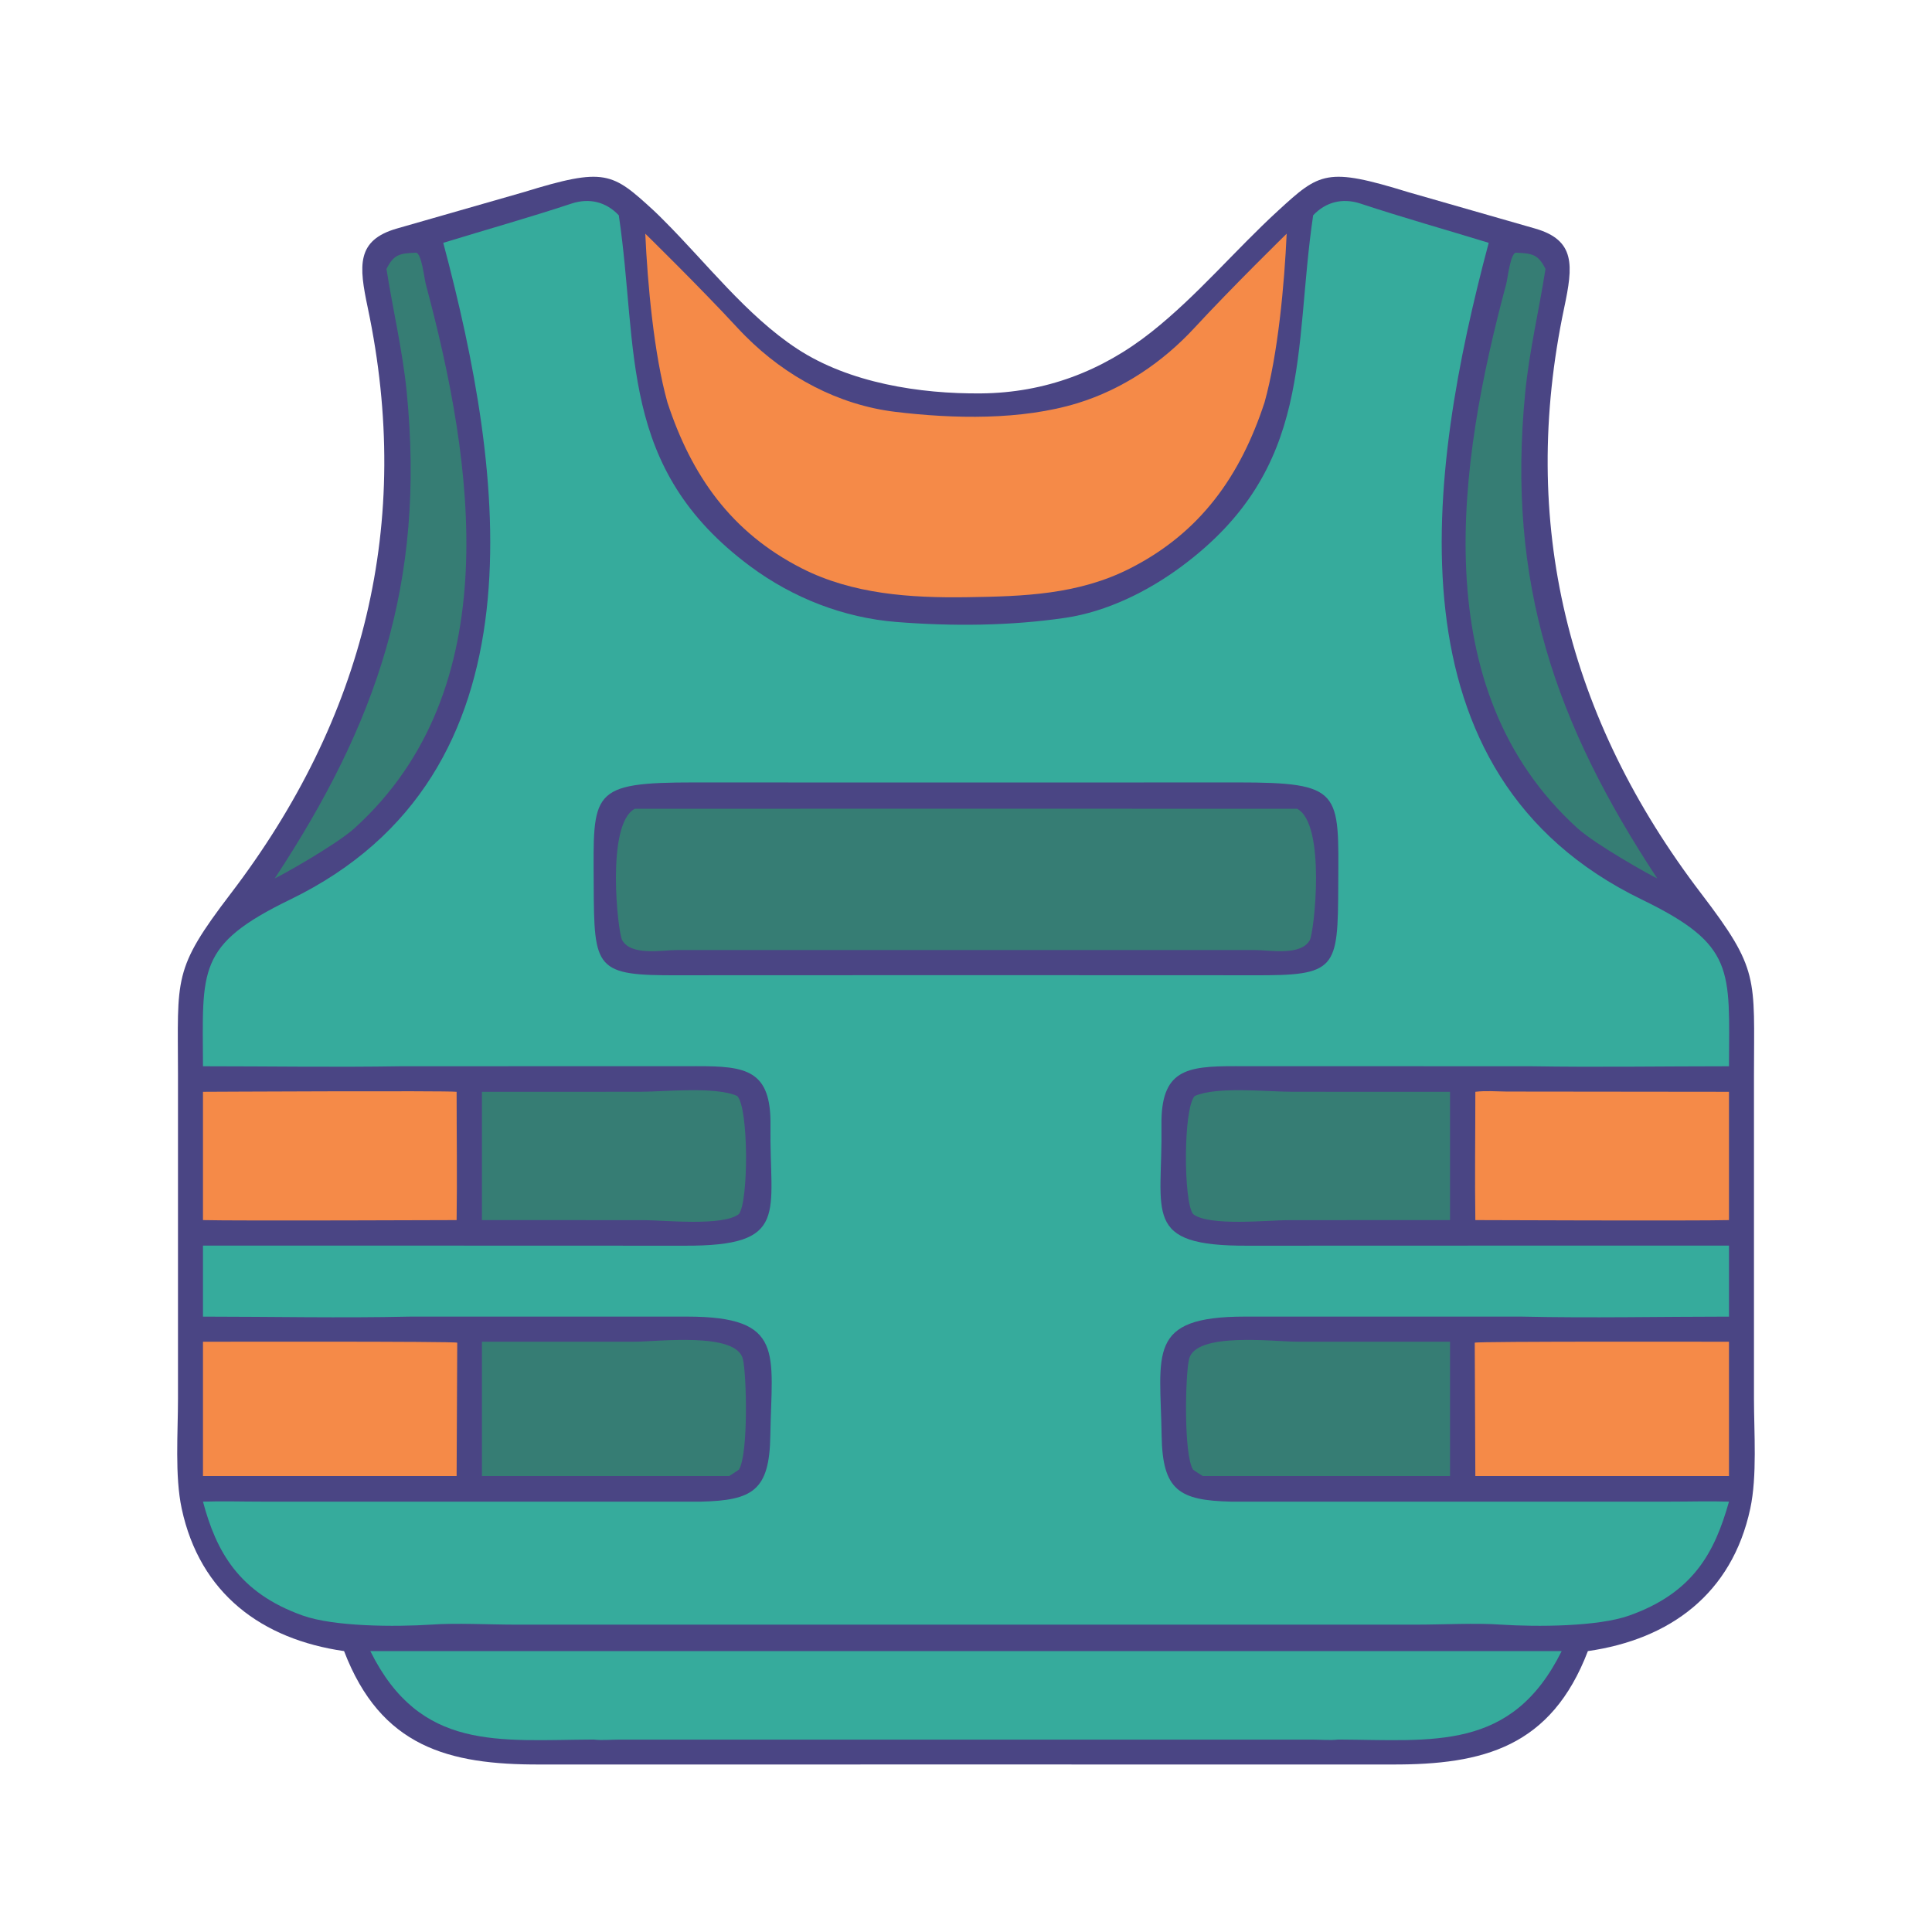
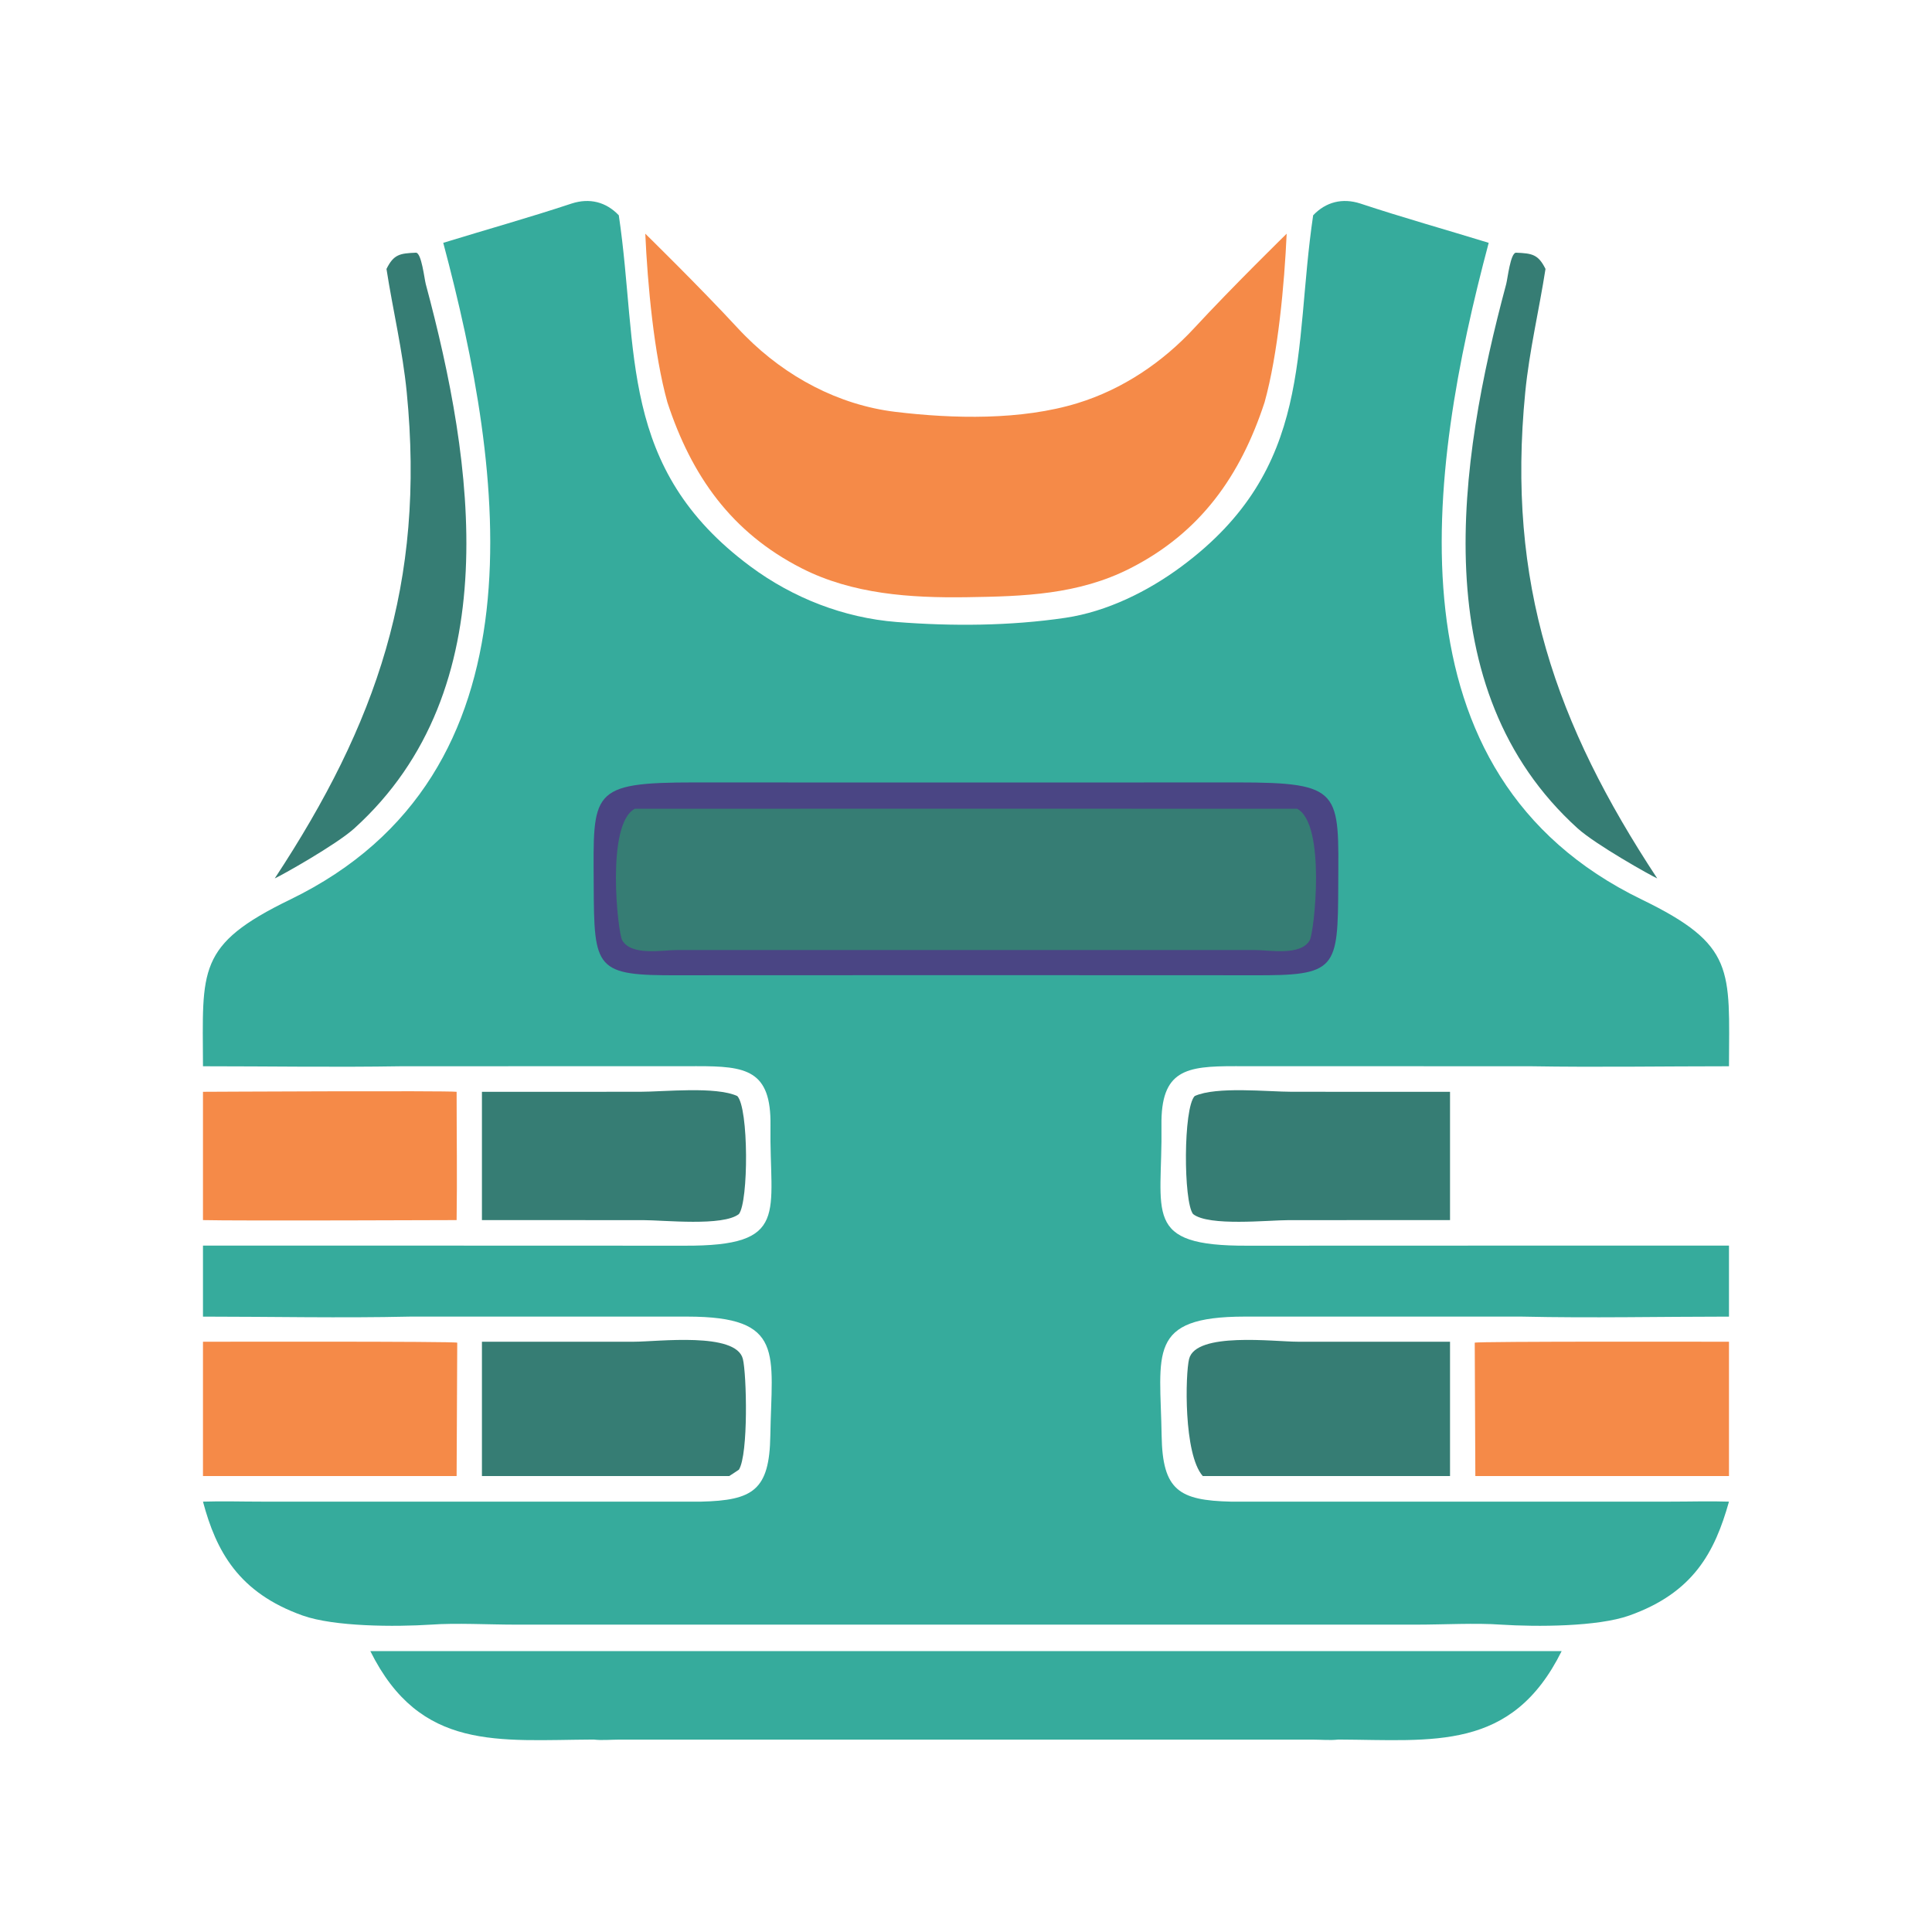
<svg xmlns="http://www.w3.org/2000/svg" width="500" zoomAndPan="magnify" viewBox="0 0 375 375" height="500" preserveAspectRatio="xMidYMid meet" version="1.0">
  <defs>
    <clipPath id="2142d2145c">
      <path d="M 0 225 L 141.754 225 L 141.754 374 L 0 374 Z M 0 225 " clip-rule="nonzero" />
    </clipPath>
    <clipPath id="75805c988f">
-       <path d="M 34 34 L 341 34 L 341 342.816 L 34 342.816 Z M 34 34 " clip-rule="nonzero" />
-     </clipPath>
+       </clipPath>
  </defs>
-   <rect x="-37.5" width="450" fill="#ffffff" y="-37.5" height="450" fill-opacity="1" />
  <rect x="-37.5" width="450" fill="#ffffff" y="-37.5" height="450" fill-opacity="1" />
  <g clip-path="url(#2142d2145c)">
    <path fill="#ffffff" d="M 28.66 228.012 C 26.793 226.145 24.262 225.094 21.621 225.094 C 18.98 225.094 16.449 226.145 14.582 228.012 C 11.121 231.473 6.297 236.297 2.062 240.531 C -5.176 247.77 -8.207 258.211 -5.965 268.195 C -5.961 268.207 -5.957 268.223 -5.953 268.238 C -2.242 283.816 7.359 309.016 32.551 334.203 C 57.738 359.395 82.945 368.996 98.527 372.684 C 98.539 372.688 98.551 372.688 98.566 372.691 C 108.543 374.93 118.977 371.906 126.207 364.676 C 130.449 360.465 135.277 355.637 138.742 352.172 C 140.613 350.305 141.66 347.773 141.66 345.133 C 141.66 342.492 140.609 339.961 138.742 338.094 C 132.43 331.777 121.258 320.609 114.941 314.293 C 113.078 312.43 110.547 311.375 107.906 311.375 C 105.262 311.375 102.73 312.426 100.867 314.293 L 88.074 327.082 C 87.371 327.785 86.395 328.137 85.41 328.043 C 80.285 326.547 69.785 322.234 57.152 309.602 C 44.926 297.375 40.469 288.629 38.906 284.262 C 38.797 283.352 39.07 282.453 39.656 281.77 C 39.672 281.754 39.684 281.738 39.699 281.723 C 42.906 277.832 49.199 270.492 53.328 265.676 C 56.711 261.727 56.484 255.836 52.809 252.156 Z M 23.969 232.703 L 48.113 256.848 C 49.34 258.078 49.414 260.039 48.285 261.355 C 44.141 266.195 37.82 273.57 34.586 277.488 C 32.664 279.746 31.867 282.758 32.41 285.672 C 32.441 285.832 32.484 285.992 32.535 286.145 C 34.141 290.82 38.793 300.629 52.461 314.293 C 66.543 328.379 78.293 332.918 83.805 334.488 C 83.938 334.527 84.074 334.555 84.211 334.578 C 87.344 335.062 90.523 334.02 92.77 331.777 C 92.77 331.777 105.559 318.984 105.559 318.984 C 106.18 318.363 107.023 318.012 107.906 318.012 C 108.785 318.012 109.629 318.363 110.25 318.984 L 134.051 342.785 C 134.672 343.406 135.023 344.254 135.023 345.133 C 135.023 346.012 134.672 346.859 134.051 347.48 C 130.59 350.938 125.773 355.758 121.523 359.973 C 121.52 359.977 121.516 359.98 121.516 359.984 C 115.891 365.602 107.789 367.953 100.035 366.219 C 85.188 362.703 61.227 353.496 37.242 329.512 C 13.258 305.527 4.051 281.566 0.508 266.723 C -1.227 258.961 1.129 250.848 6.754 245.223 L 19.273 232.703 C 19.895 232.082 20.742 231.73 21.621 231.73 C 22.5 231.73 23.348 232.082 23.969 232.703 Z M 23.969 232.703 " fill-opacity="1" fill-rule="evenodd" />
  </g>
-   <path fill="#ffffff" d="M 68.082 242.258 C 99.219 242.258 124.496 267.535 124.496 298.672 C 124.496 300.504 125.984 301.992 127.816 301.992 C 129.648 301.992 131.133 300.504 131.133 298.672 C 131.133 263.875 102.879 235.621 68.082 235.621 C 66.25 235.621 64.762 237.105 64.762 238.938 C 64.762 240.77 66.25 242.258 68.082 242.258 Z M 68.082 242.258 " fill-opacity="1" fill-rule="evenodd" />
  <path fill="#ffffff" d="M 68.082 262.168 C 88.227 262.168 104.586 278.527 104.586 298.672 C 104.586 300.504 106.074 301.992 107.906 301.992 C 109.734 301.992 111.223 300.504 111.223 298.672 C 111.223 274.863 91.891 255.531 68.082 255.531 C 66.25 255.531 64.762 257.02 64.762 258.848 C 64.762 260.68 66.25 262.168 68.082 262.168 Z M 68.082 262.168 " fill-opacity="1" fill-rule="evenodd" />
  <path fill="#ffffff" d="M 68.082 282.078 C 77.242 282.078 84.676 289.512 84.676 298.672 C 84.676 300.504 86.16 301.992 87.992 301.992 C 89.824 301.992 91.312 300.504 91.312 298.672 C 91.312 285.852 80.902 275.441 68.082 275.441 C 66.25 275.441 64.762 276.93 64.762 278.762 C 64.762 280.594 66.25 282.078 68.082 282.078 Z M 68.082 282.078 " fill-opacity="1" fill-rule="evenodd" />
  <g clip-path="url(#75805c988f)">
    <path fill="#4a4584" d="M 340.445 271.504 L 340.445 208.598 C 340.461 189.664 341.531 188.277 330.203 173.441 C 304.27 139.469 294.793 101.48 303.613 59.719 C 305.328 51.605 305.887 46.613 297.91 44.344 C 297.082 44.105 273.332 37.293 273.332 37.293 C 257.52 32.418 256.191 33.449 248.074 40.895 C 239.727 48.555 232.43 57.348 223.531 64.406 C 213.871 72.074 202.84 76.238 190.461 76.359 C 178.527 76.473 164.82 74.336 154.688 67.676 C 144.918 61.254 137.105 51.027 128.863 42.801 C 128.219 42.16 127.586 41.508 126.918 40.895 C 118.801 33.449 117.477 32.418 101.66 37.293 C 101.66 37.293 77.91 44.105 77.082 44.344 C 69.109 46.613 69.668 51.605 71.379 59.719 C 80.199 101.48 70.723 139.469 44.789 173.441 C 33.465 188.277 34.531 189.664 34.547 208.598 L 34.547 271.504 C 34.547 278.07 33.91 286.488 35.266 292.812 C 38.812 309.359 50.859 318.191 66.785 320.477 C 73.906 339.082 87.059 342.543 104.785 342.488 L 187.496 342.484 L 270.207 342.488 C 287.934 342.543 301.086 339.082 308.207 320.477 C 324.133 318.191 336.18 309.359 339.727 292.812 C 341.086 286.484 340.449 278.066 340.445 271.504 Z M 340.445 271.504 " fill-opacity="1" fill-rule="nonzero" />
  </g>
  <path fill="#f58a48" d="M 231.828 63.652 C 225.652 70.332 217.887 75.57 209.156 78.25 C 198.254 81.598 185.039 81.297 173.793 79.941 C 162.711 78.605 152.527 73.105 144.699 65.246 C 144.176 64.727 143.668 64.191 143.164 63.652 C 135.809 55.691 125.25 45.359 125.25 45.359 C 125.688 55.133 126.938 68.785 129.547 78.113 C 134.211 92.324 141.945 103.344 155.598 110.301 C 165.469 115.336 176.723 116.074 187.613 115.918 C 198.668 115.758 209.324 115.438 219.395 110.301 C 233.047 103.344 240.781 92.324 245.445 78.113 C 248.055 68.785 249.305 55.133 249.742 45.359 C 249.742 45.359 239.188 55.688 231.828 63.652 Z M 231.828 63.652 " fill-opacity="1" fill-rule="nonzero" />
  <path fill="#36ab9c" d="M 239.766 206.945 L 297.152 206.961 C 309.953 207.172 322.789 206.961 335.594 206.961 C 335.652 188.195 336.887 183.438 318.664 174.598 C 268.516 150.262 277.078 91.719 288.957 47.133 C 280.629 44.574 272.305 42.242 264.023 39.5 C 260.555 38.383 257.352 39.191 254.883 41.789 C 250.992 68.02 255.133 90.812 229.34 109.941 C 222.832 114.773 214.875 118.715 206.805 119.914 C 196.105 121.5 184.781 121.578 174.008 120.727 C 163.746 119.914 153.906 116.066 145.652 109.941 C 119.863 90.812 124.004 68.02 120.109 41.789 C 117.645 39.191 114.438 38.383 110.973 39.5 C 102.691 42.242 94.363 44.574 86.035 47.133 C 97.914 91.719 106.48 150.262 56.328 174.598 C 38.109 183.438 39.34 188.195 39.398 206.961 C 52.203 206.961 65.043 207.172 77.84 206.961 L 135.227 206.945 C 144.77 206.93 149.715 207.629 149.551 218.5 C 149.301 235.527 153.512 241.891 132.789 241.789 L 62.363 241.766 L 39.398 241.766 L 39.398 255.555 C 52.734 255.559 66.133 255.852 79.461 255.555 L 133.383 255.551 C 152.477 255.562 149.777 262.641 149.52 278.676 C 149.348 289.281 146.141 291.23 136.039 291.469 L 50.73 291.465 C 46.961 291.469 43.16 291.344 39.398 291.469 C 41.953 301.051 46.277 309.137 58.75 313.574 C 64.855 315.75 76.691 315.789 83.672 315.34 C 88.422 314.988 94.992 315.34 99.902 315.34 L 187.496 315.344 L 275.09 315.34 C 280 315.34 286.57 314.988 291.32 315.34 C 298.301 315.789 310.133 315.75 316.242 313.574 C 328.715 309.137 332.836 301.266 335.594 291.469 C 331.832 291.344 328.027 291.469 324.262 291.465 L 238.953 291.469 C 228.852 291.23 225.645 289.281 225.473 278.676 C 225.215 262.641 222.516 255.562 241.609 255.551 L 295.531 255.555 C 308.859 255.852 322.258 255.559 335.594 255.555 L 335.594 241.766 L 312.625 241.766 L 242.203 241.789 C 221.477 241.887 225.691 235.527 225.438 218.5 C 225.281 207.629 230.223 206.93 239.766 206.945 Z M 239.766 206.945 " fill-opacity="1" fill-rule="nonzero" />
-   <path fill="#f58a48" d="M 292.414 211.871 C 290.43 211.848 288.328 211.672 286.363 211.918 C 286.363 220.211 286.242 228.527 286.363 236.82 C 286.363 236.82 329.383 236.992 335.594 236.82 L 335.594 211.918 Z M 292.414 211.871 " fill-opacity="1" fill-rule="nonzero" />
  <path fill="#f58a48" d="M 286.246 260.617 L 286.363 286.5 L 335.594 286.5 L 335.594 260.434 C 335.594 260.434 286.582 260.328 286.246 260.617 Z M 286.246 260.617 " fill-opacity="1" fill-rule="nonzero" />
  <path fill="#367d74" d="M 299.98 52.199 C 298.734 60.219 296.852 68.004 296.051 76.121 C 292.395 113.207 301.941 140.547 321.668 170.5 C 320.488 169.988 309.734 163.965 306.223 160.789 C 276.359 133.758 283.043 89.801 292.352 55.141 C 292.625 54.125 293.176 49.078 294.254 49.047 C 297.395 49.176 298.574 49.367 299.98 52.199 Z M 299.98 52.199 " fill-opacity="1" fill-rule="nonzero" />
  <path fill="#367d74" d="M 281.453 236.82 L 250.141 236.828 C 246.125 236.828 234.633 238.078 231.57 235.645 C 229.695 233.242 229.656 215.07 231.887 212.742 C 236.113 210.824 246.055 211.914 250.812 211.914 L 281.449 211.918 L 281.449 236.82 Z M 281.453 236.82 " fill-opacity="1" fill-rule="nonzero" />
-   <path fill="#367d74" d="M 281.453 286.5 L 233.457 286.5 C 232.828 286.09 232.176 285.695 231.57 285.258 C 229.699 282.242 230.074 266.648 230.805 263.762 C 232.141 258.477 247.324 260.426 251.883 260.426 L 281.449 260.434 L 281.449 286.5 Z M 281.453 286.5 " fill-opacity="1" fill-rule="nonzero" />
+   <path fill="#367d74" d="M 281.453 286.5 L 233.457 286.5 C 229.699 282.242 230.074 266.648 230.805 263.762 C 232.141 258.477 247.324 260.426 251.883 260.426 L 281.449 260.434 L 281.449 286.5 Z M 281.453 286.5 " fill-opacity="1" fill-rule="nonzero" />
  <path fill="#f58a48" d="M 88.629 211.918 C 86.664 211.672 39.398 211.918 39.398 211.918 L 39.398 236.82 C 45.609 236.992 88.629 236.82 88.629 236.82 C 88.75 228.527 88.629 220.211 88.629 211.918 Z M 88.629 211.918 " fill-opacity="1" fill-rule="nonzero" />
  <path fill="#f58a48" d="M 39.398 260.434 L 39.398 286.5 L 88.629 286.5 L 88.75 260.617 C 88.414 260.328 39.398 260.434 39.398 260.434 Z M 39.398 260.434 " fill-opacity="1" fill-rule="nonzero" />
  <path fill="#367d74" d="M 80.742 49.047 C 81.82 49.082 82.371 54.129 82.641 55.141 C 91.953 89.801 98.637 133.758 68.773 160.789 C 65.262 163.965 54.508 169.988 53.328 170.5 C 73.055 140.547 82.602 113.211 78.945 76.121 C 78.145 68.004 76.262 60.219 75.016 52.203 C 76.418 49.367 77.602 49.176 80.742 49.047 Z M 80.742 49.047 " fill-opacity="1" fill-rule="nonzero" />
  <path fill="#367d74" d="M 93.543 211.918 L 124.184 211.914 C 128.938 211.914 138.879 210.824 143.105 212.738 C 145.336 215.066 145.301 233.242 143.426 235.641 C 140.359 238.078 128.871 236.828 124.855 236.828 L 93.543 236.82 Z M 93.543 211.918 " fill-opacity="1" fill-rule="nonzero" />
  <path fill="#367d74" d="M 93.543 260.434 L 123.109 260.426 C 127.668 260.426 142.852 258.477 144.188 263.762 C 144.918 266.648 145.293 282.242 143.426 285.258 C 142.816 285.695 142.164 286.09 141.539 286.5 L 93.543 286.5 Z M 93.543 260.434 " fill-opacity="1" fill-rule="nonzero" />
  <path fill="#36ab9c" d="M 187.496 320.477 L 71.879 320.477 C 81.57 339.996 96.754 337.734 115.219 337.645 C 116.785 337.832 118.527 337.664 120.121 337.66 L 187.496 337.656 L 254.875 337.66 C 256.469 337.664 258.207 337.832 259.773 337.645 C 278.242 337.734 293.426 339.996 303.117 320.477 Z M 187.496 320.477 " fill-opacity="1" fill-rule="nonzero" />
  <path fill="#4a4584" d="M 240.078 151.867 L 222.031 151.875 L 152.965 151.875 L 134.918 151.867 C 114.383 151.867 115.16 153.625 115.238 171.75 C 115.312 188.195 115.492 189.383 131.82 189.297 L 187.496 189.277 L 243.172 189.297 C 259.504 189.383 259.684 188.195 259.754 171.75 C 259.832 153.625 260.613 151.867 240.078 151.867 Z M 240.078 151.867 " fill-opacity="1" fill-rule="nonzero" />
  <path fill="#367d74" d="M 251.762 156.977 L 187.496 156.973 L 123.23 156.977 C 117.559 159.914 119.914 180.988 120.762 182.488 C 122.523 185.598 128.57 184.398 131.52 184.398 L 187.496 184.402 L 243.477 184.398 C 246.426 184.398 252.469 185.598 254.23 182.488 C 255.078 180.992 257.434 159.914 251.762 156.977 Z M 251.762 156.977 " fill-opacity="1" fill-rule="nonzero" />
</svg>